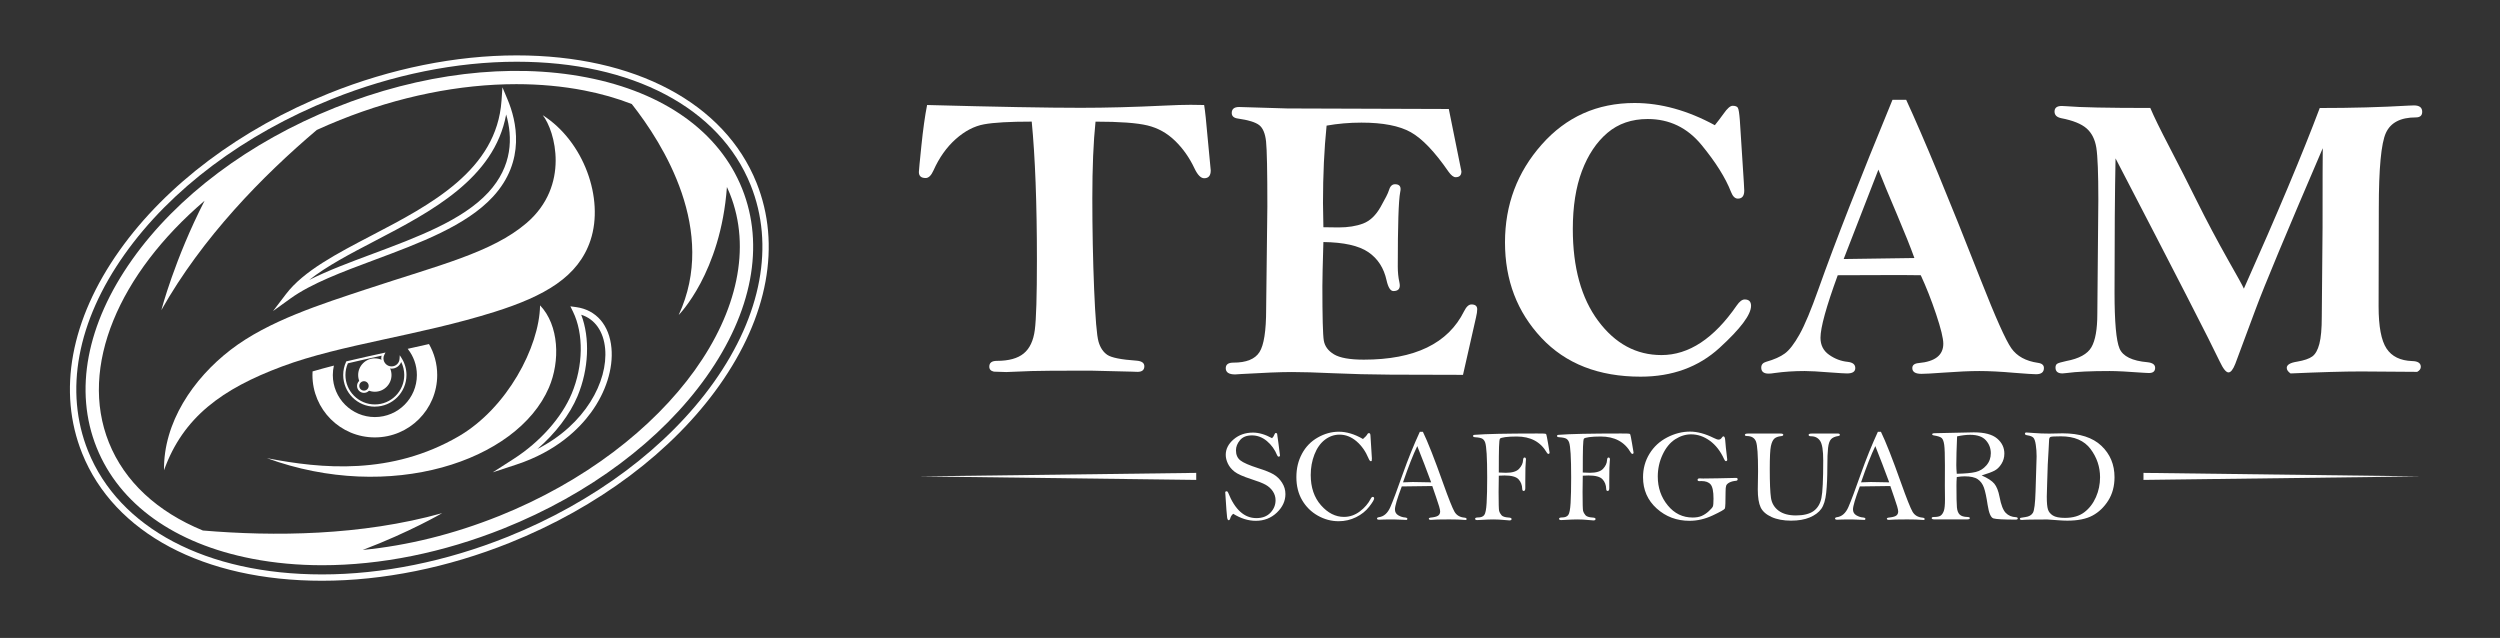
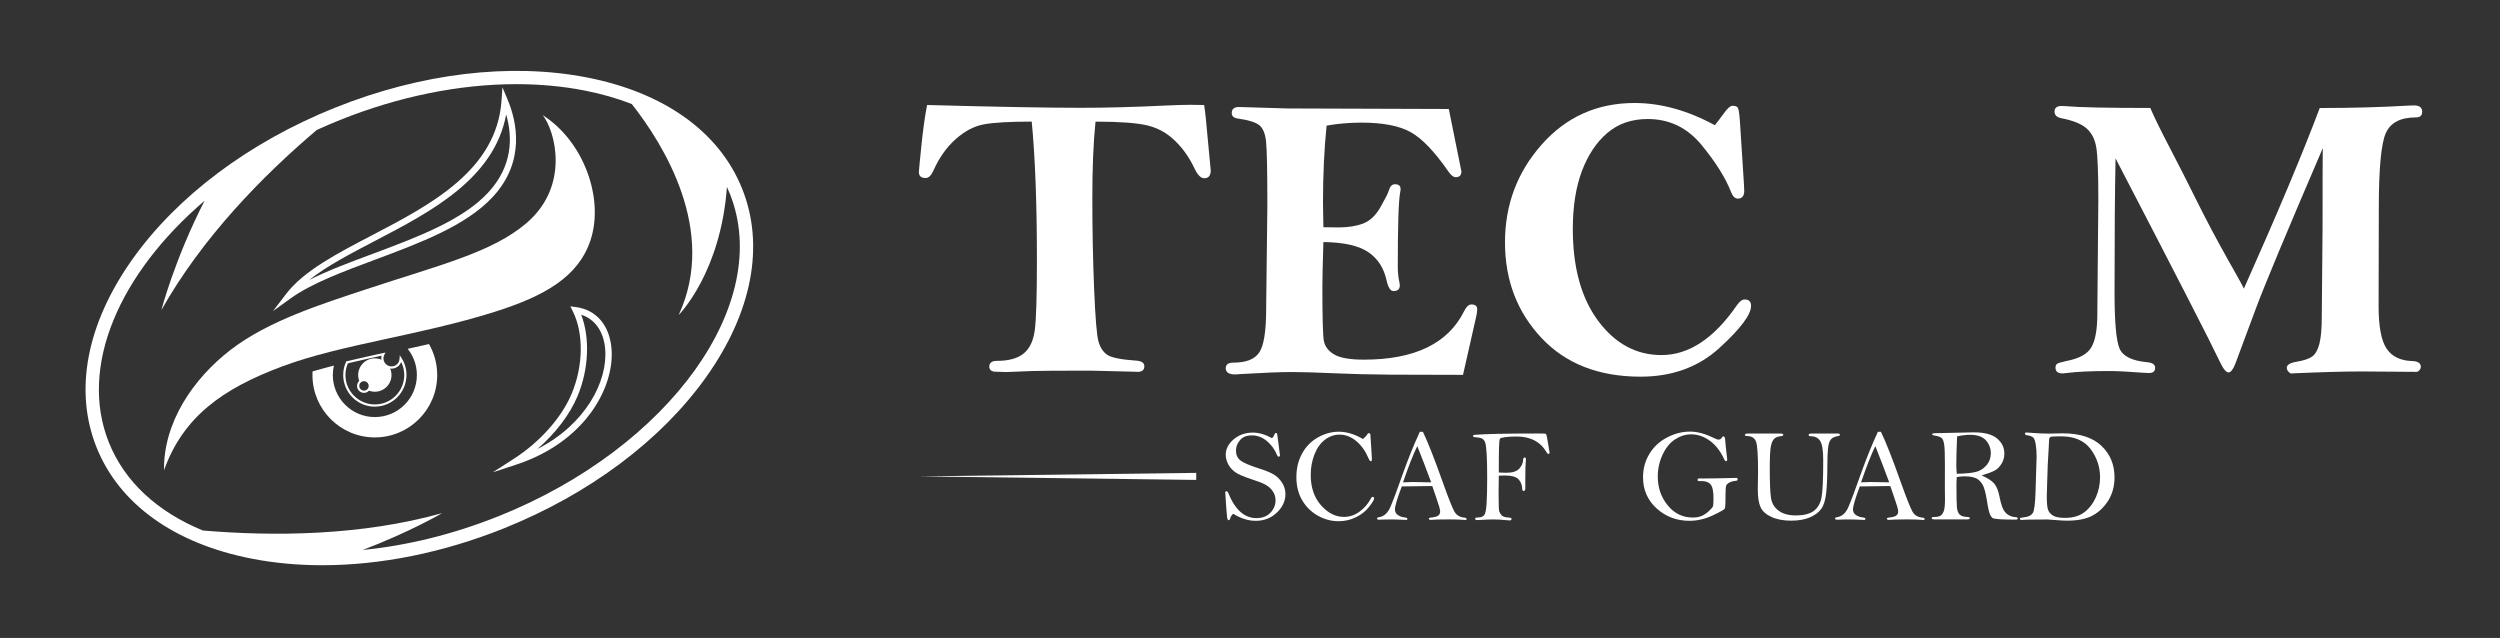
<svg xmlns="http://www.w3.org/2000/svg" id="Layer_1" data-name="Layer 1" version="1.1" viewBox="0 0 1117.04 285.04">
  <rect x="0" y="0" width="1117.04" height="285.04" fill="#333333" stroke="none" />
  <defs>
    <style>
      .cls-1 {
        fill: #fff;
        stroke-width: 0px;
      }
    </style>
  </defs>
  <g>
    <g>
      <g>
        <path class="cls-1" d="M167.49,181.71c-7.8,0-14.14-6.34-14.14-14.14,0-2.05.43-4.03,1.28-5.88l.1-.22.24-.06c5.35-1.28,10.96-2.52,16.23-3.67l1.04-.23-.49.94c-.28.53-.42,1.09-.42,1.65,0,1.99,1.62,3.61,3.61,3.61s3.49-1.5,3.59-3.42l.09-1.57.84,1.33c1.42,2.25,2.16,4.85,2.16,7.5,0,7.8-6.34,14.14-14.14,14.14ZM155.44,162.33c-.72,1.66-1.09,3.42-1.09,5.24,0,7.25,5.89,13.14,13.14,13.14s13.14-5.89,13.14-13.14c0-2.03-.47-4.03-1.37-5.84-.66,1.75-2.34,2.99-4.3,2.99-2.54,0-4.61-2.07-4.61-4.61,0-.4.06-.8.16-1.19-4.92,1.08-10.1,2.22-15.06,3.41ZM162.63,175.54c-1.71,0-3.1-1.39-3.1-3.1s1.39-3.1,3.1-3.1,3.1,1.39,3.1,3.1-1.39,3.1-3.1,3.1ZM162.63,170.33c-1.16,0-2.1.94-2.1,2.1s.94,2.1,2.1,2.1,2.1-.94,2.1-2.1-.94-2.1-2.1-2.1Z" />
        <path class="cls-1" d="M122.01,138.97l5.79-7.59c7.87-10.32,22.69-18.05,38.39-26.24,26.14-13.63,55.76-29.09,57.9-60.18l.41-5.95,2.31,5.5c3.92,9.31,8.27,27.33-6.57,43.41h0c-11.94,12.94-32.71,20.68-52.8,28.17-14.58,5.44-28.35,10.57-37.68,17.3l-7.74,5.58ZM226.16,51.16c-5.31,28.67-33.55,43.4-58.66,56.5-10.97,5.72-21.51,11.22-29.37,17.45,8.28-4.2,18.1-7.86,28.32-11.67,19.78-7.38,40.23-15,51.71-27.44h0c10.95-11.86,10.92-24.74,8-34.84Z" />
-         <path class="cls-1" d="M119.27,204.71c24.51,4.8,55.63,7.7,85.67-9.76,21.59-12.55,36.06-39.89,36.37-58.51,8.5,8.9,9.06,24.91,3.95,36.77-14.23,33.01-71.16,51.59-126,31.5Z" />
        <path class="cls-1" d="M220.17,211.04l9.36-6.01c11.75-7.55,21.44-18.44,25.91-29.14,5.18-12.38,5.41-26.75.58-36.63l-1.17-2.39,2.64.36c8.92,1.23,14.8,8.07,15.72,18.31.83,9.17-2.49,19.64-9.1,28.73-5.38,7.39-15.53,17.43-33.37,23.3l-10.57,3.47ZM259.7,140.63c3.97,10.39,3.4,24.3-1.64,36.36-3.47,8.28-9.88,16.65-17.92,23.62,21.37-10.9,31.57-30.16,30.25-44.81-.7-7.77-4.63-13.26-10.69-15.17Z" />
        <path class="cls-1" d="M182.17,155.87c2.56,3.21,4.1,7.28,4.1,11.7,0,10.37-8.41,18.78-18.78,18.78s-18.78-8.41-18.78-18.78c0-1.45.17-2.86.48-4.22-3.25.83-6.43,1.69-9.53,2.6-.03.53-.05,1.07-.05,1.62,0,15.39,12.48,27.87,27.87,27.87s27.87-12.48,27.87-27.87c0-5.04-1.34-9.76-3.67-13.84-3.19.73-6.36,1.44-9.52,2.13Z" />
        <path class="cls-1" d="M73.28,210.09c-.27-21.26,12.95-40.84,29.8-53.81,16.85-12.97,40.67-20.44,60.85-27.13,32.2-10.67,55.94-16.28,71.38-29.53,19.45-16.7,12.73-41.17,7.19-48.16,18.39,11.73,27.48,37.23,21.37,55.81-5.42,16.46-20.58,25.04-42.84,32.06-33.84,10.67-68.35,14.45-95.06,24.43-26.71,9.98-44.16,22.59-52.68,46.33Z" />
        <path class="cls-1" d="M174.11,164.14c-1.59-.33-2.85-1.59-3.18-3.18-1.03-.54-2.2-.84-3.44-.84-4.12,0-7.46,3.34-7.46,7.46,0,1.11.25,2.16.69,3.11h0c.23-.25.51-.46.82-.61.01,0,.02-.01.03-.02.14-.06.28-.11.43-.14.03,0,.05-.02.08-.03.18-.04.36-.06.55-.06.36,0,.7.07,1.01.2.31.13.59.32.83.56.24.24.43.52.56.83.13.31.2.65.2,1.01,0,.19-.02.37-.06.55,0,.03-.02.05-.03.08-.04.15-.08.3-.15.43,0,.01-.01.02-.02.03-.15.31-.35.59-.61.82.95.44,2,.69,3.11.69,4.12,0,7.46-3.34,7.46-7.46,0-1.24-.31-2.41-.84-3.44Z" />
      </g>
-       <path class="cls-1" d="M143.88,259.49c-52.82,0-92.89-21.29-107.19-56.96-11.07-27.61-5.15-59.77,16.68-90.56,20.9-29.48,54.18-54.45,93.72-70.3,27.61-11.07,56.57-16.92,83.76-16.92,52.82,0,92.89,21.29,107.19,56.96,11.07,27.61,5.15,59.77-16.68,90.56-20.9,29.48-54.18,54.45-93.72,70.3-27.61,11.07-56.57,16.92-83.76,16.92ZM230.86,27.58c-26.83,0-55.43,5.78-82.71,16.72-39.04,15.65-71.87,40.27-92.46,69.31-21.25,29.98-27.06,61.18-16.36,87.87,13.85,34.55,52.94,55.18,104.56,55.18,26.83,0,55.43-5.78,82.71-16.72,39.04-15.65,71.87-40.27,92.46-69.31,21.25-29.98,27.06-61.18,16.36-87.87-13.85-34.55-52.94-55.18-104.56-55.18Z" />
      <path class="cls-1" d="M331.59,84.29c-10.16-25.34-34.84-43-69.49-49.71-34.18-6.63-74.1-1.82-112.41,13.54-38.31,15.36-70.5,39.46-90.63,67.87-20.41,28.8-26.06,58.61-15.9,83.95,10.16,25.34,34.84,43,69.49,49.71,10.02,1.94,20.53,2.9,31.35,2.9,26.09,0,53.98-5.59,81.06-16.44,38.31-15.36,70.5-39.46,90.63-67.87,20.41-28.8,26.06-58.61,15.9-83.95ZM222.85,230.61c-20.21,8.1-40.85,13.18-60.79,15.12,21.09-8,35.51-16.45,35.51-16.45-36.26,10.14-75.2,10.44-106.92,7.76-20.43-8.39-35.01-21.9-41.99-39.31-13.6-33.93,4.65-75.51,42.74-108.02-13.33,25.97-19.31,48.87-19.31,48.87,18.3-32.51,45.29-60.05,69.46-80.52,3.38-1.55,6.83-3.03,10.35-4.44,26.39-10.58,53.5-16.02,78.83-16.02,10.44,0,20.59.93,30.24,2.8,7.65,1.48,14.77,3.53,21.32,6.08,14.11,17.9,38.41,56.65,20.96,94.26,0,0,18.78-18.74,21.55-57.19.45.97.89,1.96,1.29,2.96h0c19.56,48.79-26.75,113.44-103.23,144.11Z" />
    </g>
    <g>
      <path class="cls-1" d="M414.24,46.92c30.95.83,53.84,1.25,68.69,1.25,11.27,0,23.67-.33,37.21-.98,4.83-.24,8.79-.36,11.9-.36,1.19,0,3.19.03,5.99.09.42,2.44.95,7.48,1.61,15.11l1.34,14.12c0,2.32-.98,3.49-2.93,3.49-1.48,0-2.91-1.43-4.28-4.29-2.26-4.83-5.17-8.97-8.72-12.42-3.55-3.46-7.66-5.75-12.34-6.88-4.68-1.13-12.42-1.7-23.21-1.7-.96,9.12-1.43,20.53-1.43,34.23s.27,27.52.8,40.53c.54,13.02,1.19,20.87,1.97,23.55.77,2.68,2.09,4.65,3.93,5.9,1.85,1.25,6.2,2.12,13.05,2.59,2.32.18,3.49,1.01,3.49,2.5,0,1.67-1.02,2.5-3.04,2.5l-2.51-.09-18.53-.45c-14.44,0-23.21.06-26.31.18l-11.28.45c-.89,0-2.74-.06-5.55-.18-1.37-.3-2.06-1.04-2.06-2.23,0-1.73,1.13-2.59,3.4-2.59,5.3,0,9.3-1.1,11.98-3.31,2.68-2.2,4.34-5.71,4.96-10.5.63-4.8.94-15.21.94-31.24,0-25.32-.78-45.94-2.32-61.85-9.83,0-16.94.4-21.32,1.21-4.38.8-8.6,3.01-12.65,6.61-4.05,3.61-7.36,8.27-9.92,13.99-1.01,2.27-2.18,3.4-3.49,3.4-2.03,0-3.04-.89-3.04-2.68,0-.54.37-4.45,1.12-11.75.75-7.3,1.59-13.36,2.55-18.19Z" />
      <path class="cls-1" d="M647.35,48.7c1.91,9.3,3.78,18.59,5.63,27.89,0,1.73-.86,2.59-2.58,2.59-.95,0-2.02-.83-3.2-2.49-6.14-8.9-11.76-14.78-16.86-17.63-5.1-2.85-12.45-4.27-22.04-4.27-5.37,0-10.55.45-15.56,1.34-1.07,10.53-1.61,22.07-1.61,34.61,0,2.14.06,5.74.18,10.79l6.79.09c4.23,0,7.88-.58,10.95-1.74,3.07-1.16,5.68-3.63,7.82-7.42,2.15-3.78,3.37-6.21,3.66-7.28.54-1.91,1.46-2.86,2.77-2.86,1.67,0,2.5.72,2.5,2.15,0,.42-.06.89-.18,1.43-.72,3.7-1.07,14.75-1.07,33.16,0,2.56.23,4.89.7,6.97.13.6.2,1.1.2,1.52,0,1.67-.95,2.5-2.86,2.5-1.31,0-2.32-1.58-3.04-4.74-1.2-5.54-3.92-9.76-8.16-12.65-4.24-2.89-10.94-4.39-20.08-4.51-.3,10.01-.45,16.6-.45,19.75,0,13.59.21,21.66.63,24.22.42,2.56,1.94,4.63,4.56,6.21,2.62,1.58,7.06,2.37,13.32,2.37,22.71,0,37.65-7.21,44.8-21.63,1.01-2.02,2.1-3.04,3.29-3.04,1.72,0,2.58.72,2.58,2.15,0,.95-.18,2.18-.54,3.66l-5.81,25.65-32.36-.09c-9.12-.06-17.62-.27-25.52-.63-7.9-.36-14.08-.54-18.55-.54-5.01,0-12.54.3-22.61.89-1.25.12-2.18.18-2.77.18-2.8,0-4.2-.92-4.2-2.77,0-1.67,1.13-2.5,3.4-2.5,5.78,0,9.67-1.56,11.66-4.69,2-3.13,2.99-9.51,2.99-19.16l.54-45.99c0-15.72-.19-25.38-.58-28.98-.39-3.6-1.42-6.04-3.08-7.32-1.67-1.28-4.8-2.25-9.39-2.9-1.91-.24-2.86-1.07-2.86-2.5,0-1.79,1.1-2.68,3.31-2.68l21.54.65,72.13.24Z" />
      <path class="cls-1" d="M766.22,55.94c1.25-1.55,2.57-3.28,3.94-5.18,1.61-2.32,2.95-3.49,4.02-3.49,1.19,0,1.97.3,2.32.89.36.6.65,2.44.89,5.54l1.79,27.89.18,3.58c0,2.38-.95,3.58-2.86,3.58-1.25,0-2.27-.98-3.04-2.95-2.45-6.32-6.85-13.33-13.2-21.05-6.35-7.72-14.37-11.57-24.03-11.57-7.16,0-13.17,2.07-18.03,6.21-4.86,4.14-8.65,9.82-11.37,17.03-2.72,7.21-4.07,15.85-4.07,25.92,0,17.22,3.79,30.91,11.36,41.07,7.57,10.16,16.99,15.24,28.26,15.24,12.22,0,23.43-7.39,33.63-22.17,1.24-1.79,2.43-2.68,3.55-2.68,1.89,0,2.84.95,2.84,2.86,0,3.93-4.69,10.19-14.08,18.77-9.39,8.58-21.14,12.87-35.26,12.87-18.71,0-33.49-5.78-44.33-17.34-10.85-11.56-16.27-25.77-16.27-42.64s5.47-31.39,16.42-43.75c10.94-12.36,24.77-18.55,41.47-18.55,11.75,0,23.71,3.31,35.87,9.92Z" />
-       <path class="cls-1" d="M845.61,44.59h6.1c7.86,17.04,18.96,43.86,33.31,80.44,6.61,16.8,11.16,26.99,13.67,30.56,2.5,3.57,6.47,5.75,11.89,6.53,1.79.24,2.68,1.01,2.68,2.32,0,1.85-1.16,2.77-3.49,2.77-1.25,0-4.5-.21-9.74-.63-6.2-.54-11.41-.8-15.64-.8s-9.47.24-16.09.72c-4.95.36-8.19.54-9.74.54-2.74,0-4.11-.86-4.11-2.59,0-1.31.95-2.06,2.86-2.23,7.33-.66,10.99-3.54,10.99-8.64,0-2.4-1.07-6.79-3.21-13.18-2.14-6.39-4.43-12.19-6.86-17.42-3.88-.06-6.9-.09-9.05-.09-12.01,0-21.36.03-28.05.09-5.14,14.06-7.71,23.38-7.71,27.94,0,3.26,1.28,5.8,3.84,7.6,2.56,1.81,5.33,2.86,8.31,3.16,2.26.24,3.4,1.16,3.4,2.77s-1.22,2.41-3.67,2.41c-.95,0-3.46-.15-7.51-.45-5.24-.42-9.06-.63-11.44-.63-4.71,0-9.18.3-13.41.89-1.07.18-1.97.27-2.68.27-2.2,0-3.31-.89-3.31-2.68,0-1.31.72-2.17,2.15-2.59,3.58-1.01,6.38-2.25,8.4-3.74,2.02-1.48,4.21-4.33,6.57-8.54,2.35-4.21,5.17-10.96,8.46-20.26,7.41-20.86,18.43-49.04,33.07-84.56ZM839.3,75.79l-15.52,39.95,31.6-.45c-1.67-4.67-4.23-11.08-7.68-19.23-3.76-8.81-6.56-15.57-8.4-20.27Z" />
      <path class="cls-1" d="M960.8,48.26c1.55,3.7,4.41,9.55,8.59,17.56,4.18,8.02,8.31,16.15,12.4,24.4,4.09,8.25,8.7,16.94,13.83,26.06,4.12,7.21,6.44,11.44,6.98,12.69,14.93-33.43,26.23-60.33,33.9-80.71,14.31,0,27.51-.36,39.61-1.07,1.13-.06,1.97-.09,2.5-.09,2.44,0,3.67.95,3.67,2.86,0,1.67-.95,2.5-2.86,2.5-6.79,0-11.25,2.31-13.36,6.93-2.12,4.62-3.17,15.87-3.17,33.74l-.09,43.8c0,8.94,1.18,15.2,3.53,18.77,2.35,3.58,6.18,5.45,11.49,5.63,2.56.06,3.84.92,3.84,2.59,0,.89-.54,1.64-1.61,2.23l-25.08-.18c-7.68,0-18.18.3-31.51.89-1.13-.78-1.7-1.61-1.7-2.5,0-1.37,1.54-2.29,4.62-2.77,3.14-.54,5.41-1.31,6.8-2.33,1.39-1.01,2.44-2.89,3.16-5.64.71-2.74,1.07-6.77,1.07-12.08l.35-39.99c0-20.46.03-32.24.09-35.34-16.18,37.66-26.21,61.7-30.07,72.13l-9.01,24.22c-1.01,2.56-2.03,3.84-3.04,3.84-1.07,0-2.36-1.58-3.85-4.74-4.35-9.18-19.9-39.48-46.62-90.9-.3,14.79-.45,34.74-.45,59.86,0,13.24.74,21.61,2.23,25.1,1.49,3.49,5.66,5.53,12.51,6.13,2.26.24,3.4,1.07,3.4,2.5,0,1.55-.92,2.32-2.77,2.32-.66,0-1.37-.03-2.15-.1-7.15-.53-12.28-.79-15.37-.79-8.46,0-14.87.3-19.22.89-.84.12-1.46.18-1.88.18-2.09,0-3.13-.86-3.13-2.59,0-.83.25-1.42.76-1.74.51-.33,1.86-.73,4.07-1.21,5.72-1.07,9.46-3.13,11.22-6.17,1.76-3.04,2.64-8.02,2.64-14.94l.45-51.08c0-11.63-.3-19.32-.89-23.08-.6-3.76-2.06-6.65-4.38-8.68-2.32-2.03-6.11-3.55-11.35-4.56-1.97-.42-2.95-1.4-2.95-2.95,0-1.67,1.07-2.5,3.22-2.5.48,0,1.13.03,1.97.1,6.08.53,18.62.79,37.62.79Z" />
    </g>
  </g>
  <g>
    <g>
      <path class="cls-1" d="M568.37,195.8c.53-.53.88-1.07,1.06-1.64.16-.47.38-.7.67-.7.16,0,.33.1.53.29.14.7.33,2.12.59,4.25l.7,5.51c0,.35-.22.53-.64.53-.23,0-.44-.2-.62-.59-1.04-2.56-2.57-4.69-4.6-6.39-2.03-1.68-4.25-2.52-6.66-2.52s-4.15.71-5.35,2.14c-1.2,1.43-1.8,2.94-1.8,4.54,0,1.95.65,3.45,1.96,4.49,1.31,1.04,4.01,2.21,8.09,3.52,3.01.94,5.26,1.85,6.76,2.73,1.5.88,2.75,2.11,3.77,3.69,1.02,1.58,1.52,3.28,1.52,5.1,0,3.09-1.28,5.85-3.84,8.3-2.56,2.44-5.7,3.66-9.41,3.66-3.34,0-6.7-1.05-10.08-3.14-.66.55-1.09,1.19-1.29,1.93-.16.63-.41.94-.76.94-.31,0-.54-.4-.67-1.2-.14-.8-.42-4.59-.85-11.38.08-.23.28-.35.62-.35.29,0,.53.22.7.64,3.01,7.56,7.21,11.35,12.61,11.35,2.68,0,4.77-.81,6.29-2.42,1.51-1.61,2.27-3.46,2.27-5.56,0-1.45-.41-2.77-1.22-3.99-.81-1.21-1.89-2.19-3.22-2.93-1.34-.74-3.45-1.57-6.35-2.49-3.71-1.19-6.24-2.32-7.58-3.39-1.34-1.06-2.32-2.27-2.95-3.61-.63-1.34-.94-2.63-.94-3.88,0-2.6,1.18-4.91,3.53-6.92,2.36-2.01,5.24-3.02,8.66-3.02,1.29,0,2.64.21,4.06.62,1.42.41,2.9,1.04,4.44,1.88Z" />
      <path class="cls-1" d="M609,196.15c1.08-.96,1.69-1.6,1.85-1.93.2-.47.48-.7.85-.7.39,0,.61.35.64,1.06l.64,10.23c0,.59-.02.94-.07,1.07-.05.13-.19.19-.43.19-.31,0-.64-.42-1-1.26-1.29-3.12-3.09-5.67-5.39-7.65-2.33-1.97-4.85-2.96-7.56-2.96-2.38,0-4.57.77-6.57,2.3-1.99,1.53-3.54,3.72-4.65,6.57s-1.66,5.9-1.66,9.16c0,5.55,1.53,10.06,4.59,13.53,3.06,3.47,6.48,5.2,10.25,5.2,2.56,0,4.92-.81,7.07-2.43,2.15-1.62,3.77-3.5,4.87-5.63.29-.59.6-.88.91-.88.43,0,.64.23.64.7,0,.57-.74,1.81-2.23,3.72-1.49,1.92-3.44,3.47-5.85,4.66s-5.01,1.79-7.78,1.79c-3.27,0-6.37-.83-9.31-2.49-2.94-1.66-5.27-3.96-6.99-6.89-1.72-2.93-2.58-6.37-2.58-10.32s.84-7.36,2.51-10.47c1.67-3.11,4.02-5.52,7.06-7.24,3.03-1.72,6.16-2.58,9.39-2.58,1.72,0,3.48.27,5.28.81,1.8.54,3.64,1.35,5.52,2.45Z" />
      <path class="cls-1" d="M634.43,192.95h1.35c2.18,4.48,5.19,12.13,9.03,22.95,2.48,6.94,4.17,11.19,5.09,12.77.92,1.57,2.4,2.45,4.44,2.62.65.06.97.27.97.64,0,.27-.17.41-.5.41l-.41-.03c-1.8-.16-4.09-.23-6.86-.23-4.26,0-7,.07-8.21.21-.61,0-.91-.18-.91-.53,0-.25.22-.41.67-.47,1.66-.16,2.81-.44,3.44-.85.63-.41.95-1.06.95-1.93s-.6-2.94-1.79-6.3l-1.73-5.04c-1.02,0-5.56.06-13.63.18-2.04,5.41-3.05,8.83-3.05,10.24,0,1.2.5,2.09,1.51,2.67,1.01.58,2,.9,2.98.96.72.06,1.08.28,1.08.66,0,.15-.12.3-.35.43-3.13-.14-5.01-.21-5.66-.21-3.28,0-5.49.04-6.63.12-.63,0-.94-.18-.94-.53,0-.31.27-.51.82-.59,2.25-.29,3.97-1.82,5.16-4.57,1.19-2.76,3.05-7.71,5.57-14.86,2.31-6.51,4.83-12.74,7.57-18.7ZM633.26,199.34c-1.82,3.71-3.94,9.11-6.37,16.18,2.01-.1,3.46-.15,4.34-.15l8.24.15c-.72-2.03-1.74-4.73-3.04-8.09-1.6-4.01-2.65-6.7-3.16-8.09Z" />
      <path class="cls-1" d="M669.69,212.57l-.09,7.24c0,5.06.08,7.89.23,8.49.16.6.49,1.21,1.01,1.85.52.64,1.6,1,3.24,1.1.88.04,1.32.25,1.32.64,0,.43-.31.64-.94.64-.23,0-.85-.05-1.85-.15-2.03-.2-3.83-.29-5.39-.29-1.33,0-3.18.07-5.54.21l-1.64.08c-.63,0-.94-.2-.94-.59s.46-.59,1.38-.59c1.25,0,2.15-.35,2.7-1.06.55-.7.9-2.5,1.07-5.38.17-2.88.25-6.69.25-11.42,0-4.46-.08-7.97-.23-10.54-.16-2.57-.38-4.26-.66-5.06-.28-.8-.71-1.37-1.28-1.72-.57-.34-1.64-.56-3.22-.66-.63-.04-.94-.23-.94-.57,0-.3.27-.48.82-.51,4.89-.39,14.12-.59,27.7-.59,2.33,0,3.59.03,3.8.1.21.07.35.2.44.38.09.19.35,1.54.79,4.06.44,2.52.66,3.84.66,3.96,0,.41-.18.62-.52.62-.25,0-.49-.2-.73-.59-2.76-4.79-7.23-7.18-13.43-7.18-2.13,0-3.86.09-5.18.28-1.32.19-2.09.41-2.3.67-.22.26-.36,1.49-.43,3.68-.07,2.19-.1,6.01-.1,11.46,1.55.08,2.61.12,3.2.12,2.82,0,4.78-.6,5.88-1.8,1.1-1.2,1.69-2.45,1.75-3.74.04-.86.26-1.29.67-1.29s.64.29.64.88c0,.2-.02.44-.07.73-.15,1.13-.23,4.04-.23,8.71v3.4c0,.82-.24,1.23-.73,1.23-.41,0-.62-.3-.64-.91-.06-1.76-.61-3.2-1.67-4.32-1.05-1.12-3.13-1.69-6.23-1.69-.51,0-1.37.03-2.57.09Z" />
-       <path class="cls-1" d="M707.21,212.57l-.09,7.24c0,5.06.08,7.89.23,8.49.16.6.49,1.21,1.01,1.85.52.64,1.6,1,3.24,1.1.88.04,1.32.25,1.32.64,0,.43-.31.64-.94.64-.23,0-.85-.05-1.85-.15-2.03-.2-3.83-.29-5.39-.29-1.33,0-3.18.07-5.54.21l-1.64.08c-.63,0-.94-.2-.94-.59s.46-.59,1.38-.59c1.25,0,2.15-.35,2.7-1.06.55-.7.9-2.5,1.07-5.38.17-2.88.25-6.69.25-11.42,0-4.46-.08-7.97-.23-10.54-.16-2.57-.38-4.26-.66-5.06-.28-.8-.71-1.37-1.28-1.72-.57-.34-1.64-.56-3.22-.66-.63-.04-.94-.23-.94-.57,0-.3.27-.48.82-.51,4.89-.39,14.12-.59,27.7-.59,2.33,0,3.59.03,3.8.1.21.07.35.2.44.38.09.19.35,1.54.79,4.06.44,2.52.66,3.84.66,3.96,0,.41-.18.62-.52.62-.25,0-.49-.2-.73-.59-2.76-4.79-7.23-7.18-13.43-7.18-2.13,0-3.86.09-5.18.28-1.32.19-2.09.41-2.3.67-.22.26-.36,1.49-.43,3.68-.07,2.19-.1,6.01-.1,11.46,1.55.08,2.61.12,3.2.12,2.82,0,4.78-.6,5.88-1.8,1.1-1.2,1.69-2.45,1.75-3.74.04-.86.26-1.29.67-1.29s.64.29.64.88c0,.2-.02.44-.07.73-.15,1.13-.23,4.04-.23,8.71v3.4c0,.82-.24,1.23-.73,1.23-.41,0-.62-.3-.64-.91-.06-1.76-.61-3.2-1.67-4.32-1.05-1.12-3.13-1.69-6.23-1.69-.51,0-1.37.03-2.57.09Z" />
      <path class="cls-1" d="M771.12,206.03c-.25,0-.52-.31-.79-.94-1.6-3.52-3.71-6.24-6.34-8.15-2.63-1.91-5.43-2.87-8.4-2.87-2.44,0-4.81.74-7.1,2.21-2.29,1.48-4.15,3.75-5.6,6.83-1.45,3.08-2.17,6.36-2.17,9.84,0,4.96,1.49,9.25,4.46,12.87,2.97,3.62,6.68,5.42,11.14,5.42,1.58,0,2.93-.24,4.05-.73,1.11-.49,2.16-1.19,3.15-2.11.99-.92,1.58-1.6,1.79-2.05.21-.45.31-1.63.31-3.55,0-3.21-.43-5.32-1.28-6.33-.85-1.02-2.21-1.52-4.09-1.52l-.91.03c-.57,0-.85-.19-.85-.56,0-.45.31-.67.94-.67l1.55.06,6.63-.09,8.12-.18c.45,0,.67.21.67.62s-.25.64-.76.67c-1.21.12-2.2.38-2.96.79-.76.41-1.23.88-1.41,1.41-.18.53-.26,1.42-.26,2.67,0,4.57-.11,7.08-.32,7.53-.22.45-2.03,1.48-5.45,3.08-3.42,1.6-6.86,2.4-10.32,2.4-5.73,0-10.62-1.84-14.69-5.51-4.07-3.67-6.1-8.33-6.1-13.95,0-3.87.96-7.37,2.89-10.51,1.92-3.14,4.56-5.57,7.9-7.3,3.34-1.73,6.74-2.59,10.2-2.59,3.24,0,6.74.93,10.5,2.79,1.06.53,1.8.79,2.23.79.61,0,1.07-.26,1.41-.79.29-.45.56-.67.79-.67.45,0,.71.57.79,1.7.12,1.78.4,4.5.85,8.15.04.2.06.37.06.53,0,.47-.21.7-.62.7Z" />
      <path class="cls-1" d="M780.85,193.72h14.69c.84,0,1.26.18,1.26.53s-.31.56-.94.62c-1.39.14-2.41.52-3.08,1.14-.66.63-1.17,1.73-1.51,3.31-.34,1.58-.51,4.97-.51,10.17,0,6.23.18,10.55.54,12.96.36,2.4,1.5,4.31,3.4,5.73,1.91,1.42,4.5,2.13,7.78,2.13s6.06-.65,7.86-1.96c1.8-1.31,2.97-3.25,3.5-5.83.54-2.58.81-8.18.81-16.8,0-4.44-.46-7.34-1.38-8.72-.92-1.38-2.28-2.07-4.07-2.07-.72,0-1.08-.21-1.08-.62s.48-.59,1.44-.59h11.73c.53,0,.79.2.79.59,0,.27-.22.44-.64.5-1.49.22-2.58.68-3.27,1.41-.69.72-1.15,2.03-1.36,3.93-.22,1.9-.32,4.68-.32,8.36,0,4.59-.17,8.49-.51,11.7-.34,3.21-1.08,5.6-2.21,7.17-1.13,1.57-2.84,2.84-5.12,3.81-2.28.97-5.08,1.45-8.4,1.45s-6.3-.54-8.69-1.63c-2.39-1.09-4.02-2.52-4.87-4.31-.85-1.79-1.28-4.46-1.28-8.02l.12-8.13c0-7.22-.31-11.63-.92-13.25-.62-1.61-1.94-2.44-3.97-2.48-.66,0-1-.16-1-.49,0-.4.41-.6,1.23-.6Z" />
      <path class="cls-1" d="M839.09,192.95h1.35c2.18,4.48,5.19,12.13,9.03,22.95,2.48,6.94,4.17,11.19,5.09,12.77.92,1.57,2.4,2.45,4.44,2.62.65.06.97.27.97.64,0,.27-.17.41-.5.41l-.41-.03c-1.8-.16-4.09-.23-6.86-.23-4.26,0-7,.07-8.21.21-.61,0-.91-.18-.91-.53,0-.25.22-.41.67-.47,1.66-.16,2.81-.44,3.44-.85.63-.41.95-1.06.95-1.93s-.6-2.94-1.79-6.3l-1.73-5.04c-1.02,0-5.56.06-13.63.18-2.04,5.41-3.05,8.83-3.05,10.24,0,1.2.5,2.09,1.51,2.67,1.01.58,2,.9,2.98.96.72.06,1.08.28,1.08.66,0,.15-.12.3-.35.43-3.13-.14-5.01-.21-5.66-.21-3.28,0-5.49.04-6.63.12-.63,0-.94-.18-.94-.53,0-.31.27-.51.82-.59,2.25-.29,3.97-1.82,5.16-4.57,1.19-2.76,3.05-7.71,5.57-14.86,2.31-6.51,4.83-12.74,7.57-18.7ZM837.92,199.34c-1.82,3.71-3.94,9.11-6.37,16.18,2.01-.1,3.46-.15,4.34-.15l8.24.15c-.72-2.03-1.74-4.73-3.04-8.09-1.6-4.01-2.65-6.7-3.16-8.09Z" />
      <path class="cls-1" d="M885.43,212.43c2.71,1.18,4.6,2.41,5.66,3.69s1.84,3.26,2.35,5.94c.66,3.52,1.57,5.88,2.74,7.09,1.17,1.21,2.7,1.86,4.59,1.94.53.04.79.23.79.57s-.3.51-.91.51c-5.47,0-8.79-.18-9.95-.54-1.16-.36-2.03-2.36-2.59-6-.53-3.54-1.08-6.12-1.66-7.75-.58-1.63-1.5-2.88-2.76-3.75-1.26-.87-3.23-1.3-5.91-1.3-1.02,0-2.17.11-3.46.32-.1,1.23-.15,2.51-.15,3.83,0,5.01.07,8.26.21,9.73.14,1.47.55,2.55,1.25,3.22.69.67,1.85,1.03,3.47,1.07.7.02,1.06.19,1.06.51,0,.38-.43.57-1.29.57h-14.51c-.84,0-1.26-.19-1.26-.57,0-.34.33-.51,1-.51,1.49,0,2.52-.22,3.09-.67.58-.45,1.03-1.15,1.36-2.09.33-.95.5-2.66.5-5.14l-.06-5.98.03-9.11c0-4.65-.1-7.72-.31-9.23-.21-1.5-.57-2.51-1.1-3.03-.53-.52-1.75-.92-3.66-1.22-.41-.06-.62-.22-.62-.5,0-.31.41-.47,1.23-.47l17.36-.38c4.79,0,8.26.92,10.42,2.75s3.24,4.08,3.24,6.74c0,1.68-.43,3.21-1.3,4.6s-1.9,2.39-3.09,3.02c-1.19.62-3.11,1.34-5.75,2.14ZM874.32,211.69c3.75-.08,6.57-.34,8.44-.79,1.88-.45,3.47-1.44,4.79-2.96,1.32-1.52,1.98-3.33,1.98-5.42,0-2.21-.73-4.13-2.2-5.78-1.47-1.64-3.81-2.46-7.04-2.46-1.76,0-3.7.23-5.83.7-.23,5.37-.35,9.66-.35,12.84,0,1.09.07,2.38.21,3.87Z" />
      <path class="cls-1" d="M915.57,193.74l6.04-.12c7.64,0,13.42,1.86,17.33,5.57,3.91,3.71,5.86,8.39,5.86,14.04,0,4.01-.94,7.49-2.81,10.45-1.88,2.96-4.22,5.19-7.04,6.7-2.81,1.51-6.57,2.26-11.26,2.26-1.06,0-2.39-.06-4.02-.18-2.89-.23-4.51-.35-4.87-.35-6.41,0-10.18.07-11.32.21-.64,0-.97-.16-.97-.49,0-.23.12-.38.35-.46.23-.08.96-.19,2.17-.34,1.56-.22,2.66-.84,3.3-1.88.63-1.04,1.03-4.26,1.19-9.68l.47-15.52c0-1.8-.12-3.54-.37-5.21-.24-1.67-.63-2.75-1.14-3.23-.52-.48-1.34-.81-2.48-.98-.82-.12-1.23-.34-1.23-.67,0-.41.21-.62.62-.62s1.59.08,3.59.25c2,.17,4.2.25,6.58.25ZM914.54,222.07c0,2.58.17,4.42.51,5.53.34,1.1,1.07,2.01,2.2,2.73,1.12.71,2.93,1.07,5.41,1.07,3.56,0,6.44-.84,8.65-2.52,2.21-1.68,3.93-3.92,5.17-6.71,1.24-2.79,1.86-5.77,1.86-8.91,0-4.65-1.42-8.86-4.25-12.64-2.83-3.77-7.24-5.66-13.22-5.66-2.66,0-4.21.09-4.65.26-.44.18-.66.69-.66,1.55,0,.76-.07,2.12-.21,4.08-.2,2.85-.32,5.08-.38,6.68l-.26,8.06c-.12,3.77-.18,5.93-.18,6.48Z" />
    </g>
    <g>
      <polygon class="cls-1" points="534.49 214.43 410.57 212.86 534.49 211.29 534.49 214.43 534.49 214.43" />
-       <polygon class="cls-1" points="957.74 211.29 1081.66 212.86 957.74 214.43 957.74 211.29 957.74 211.29" />
    </g>
  </g>
</svg>